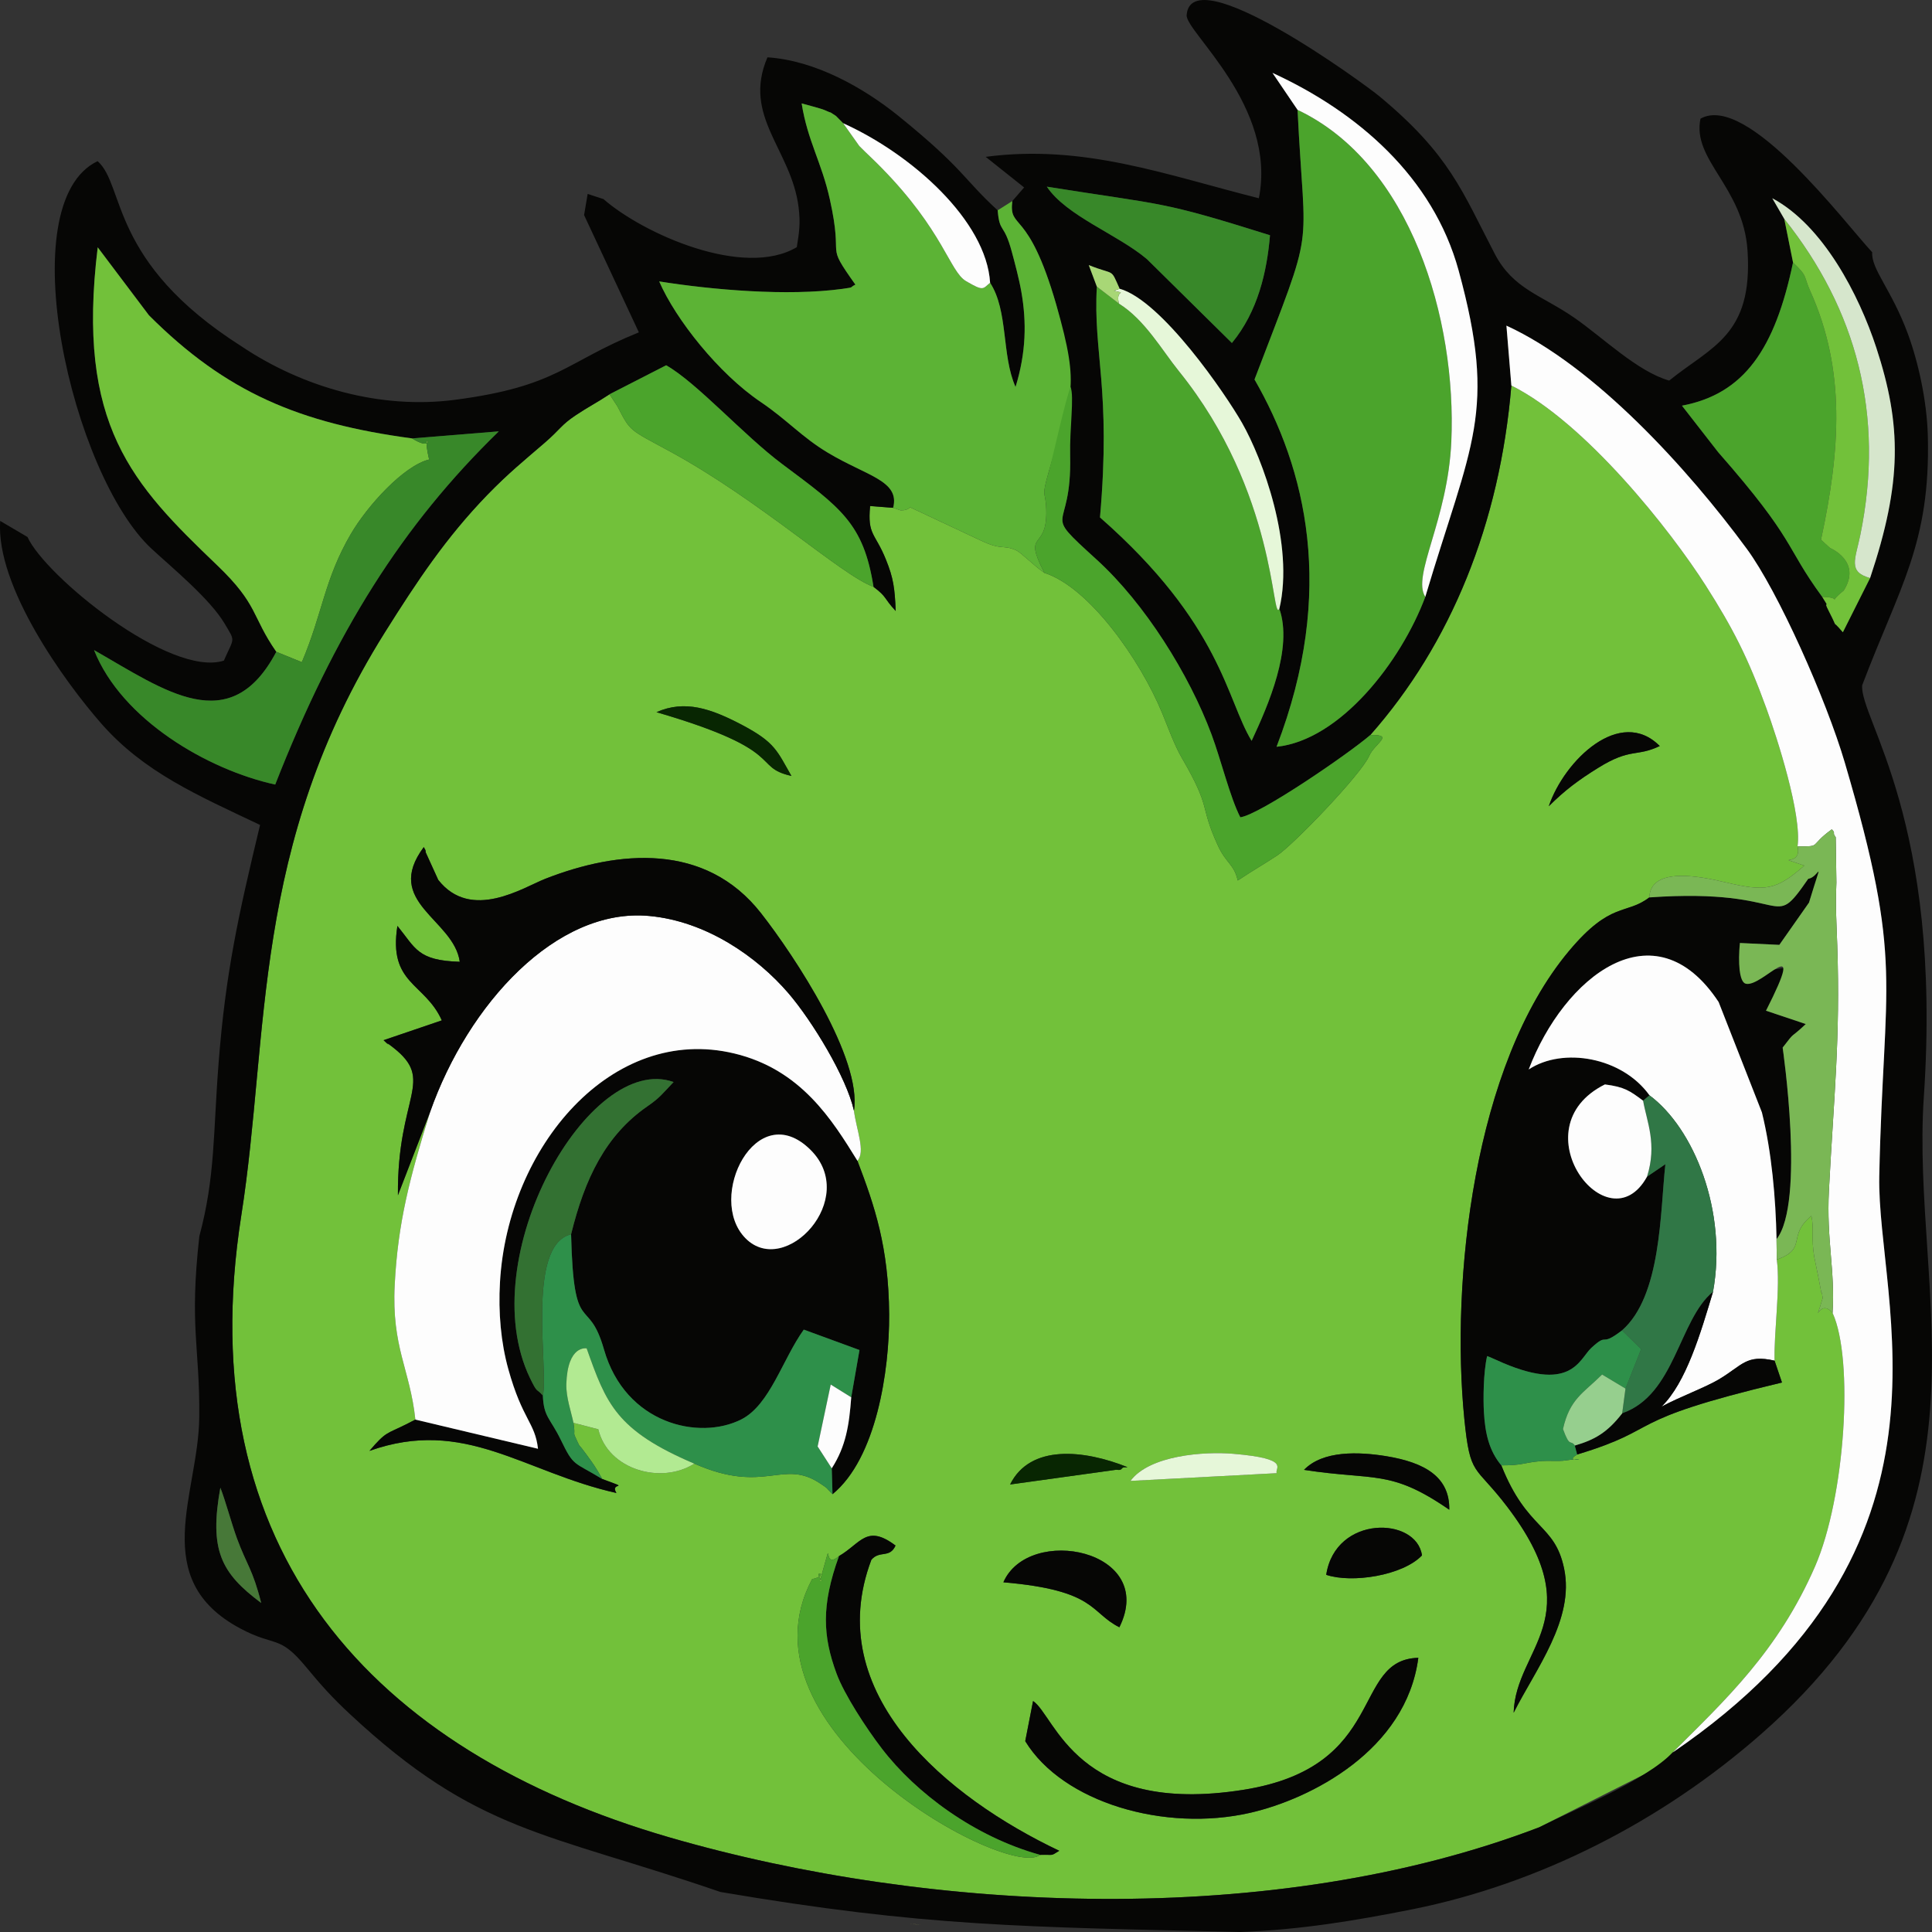
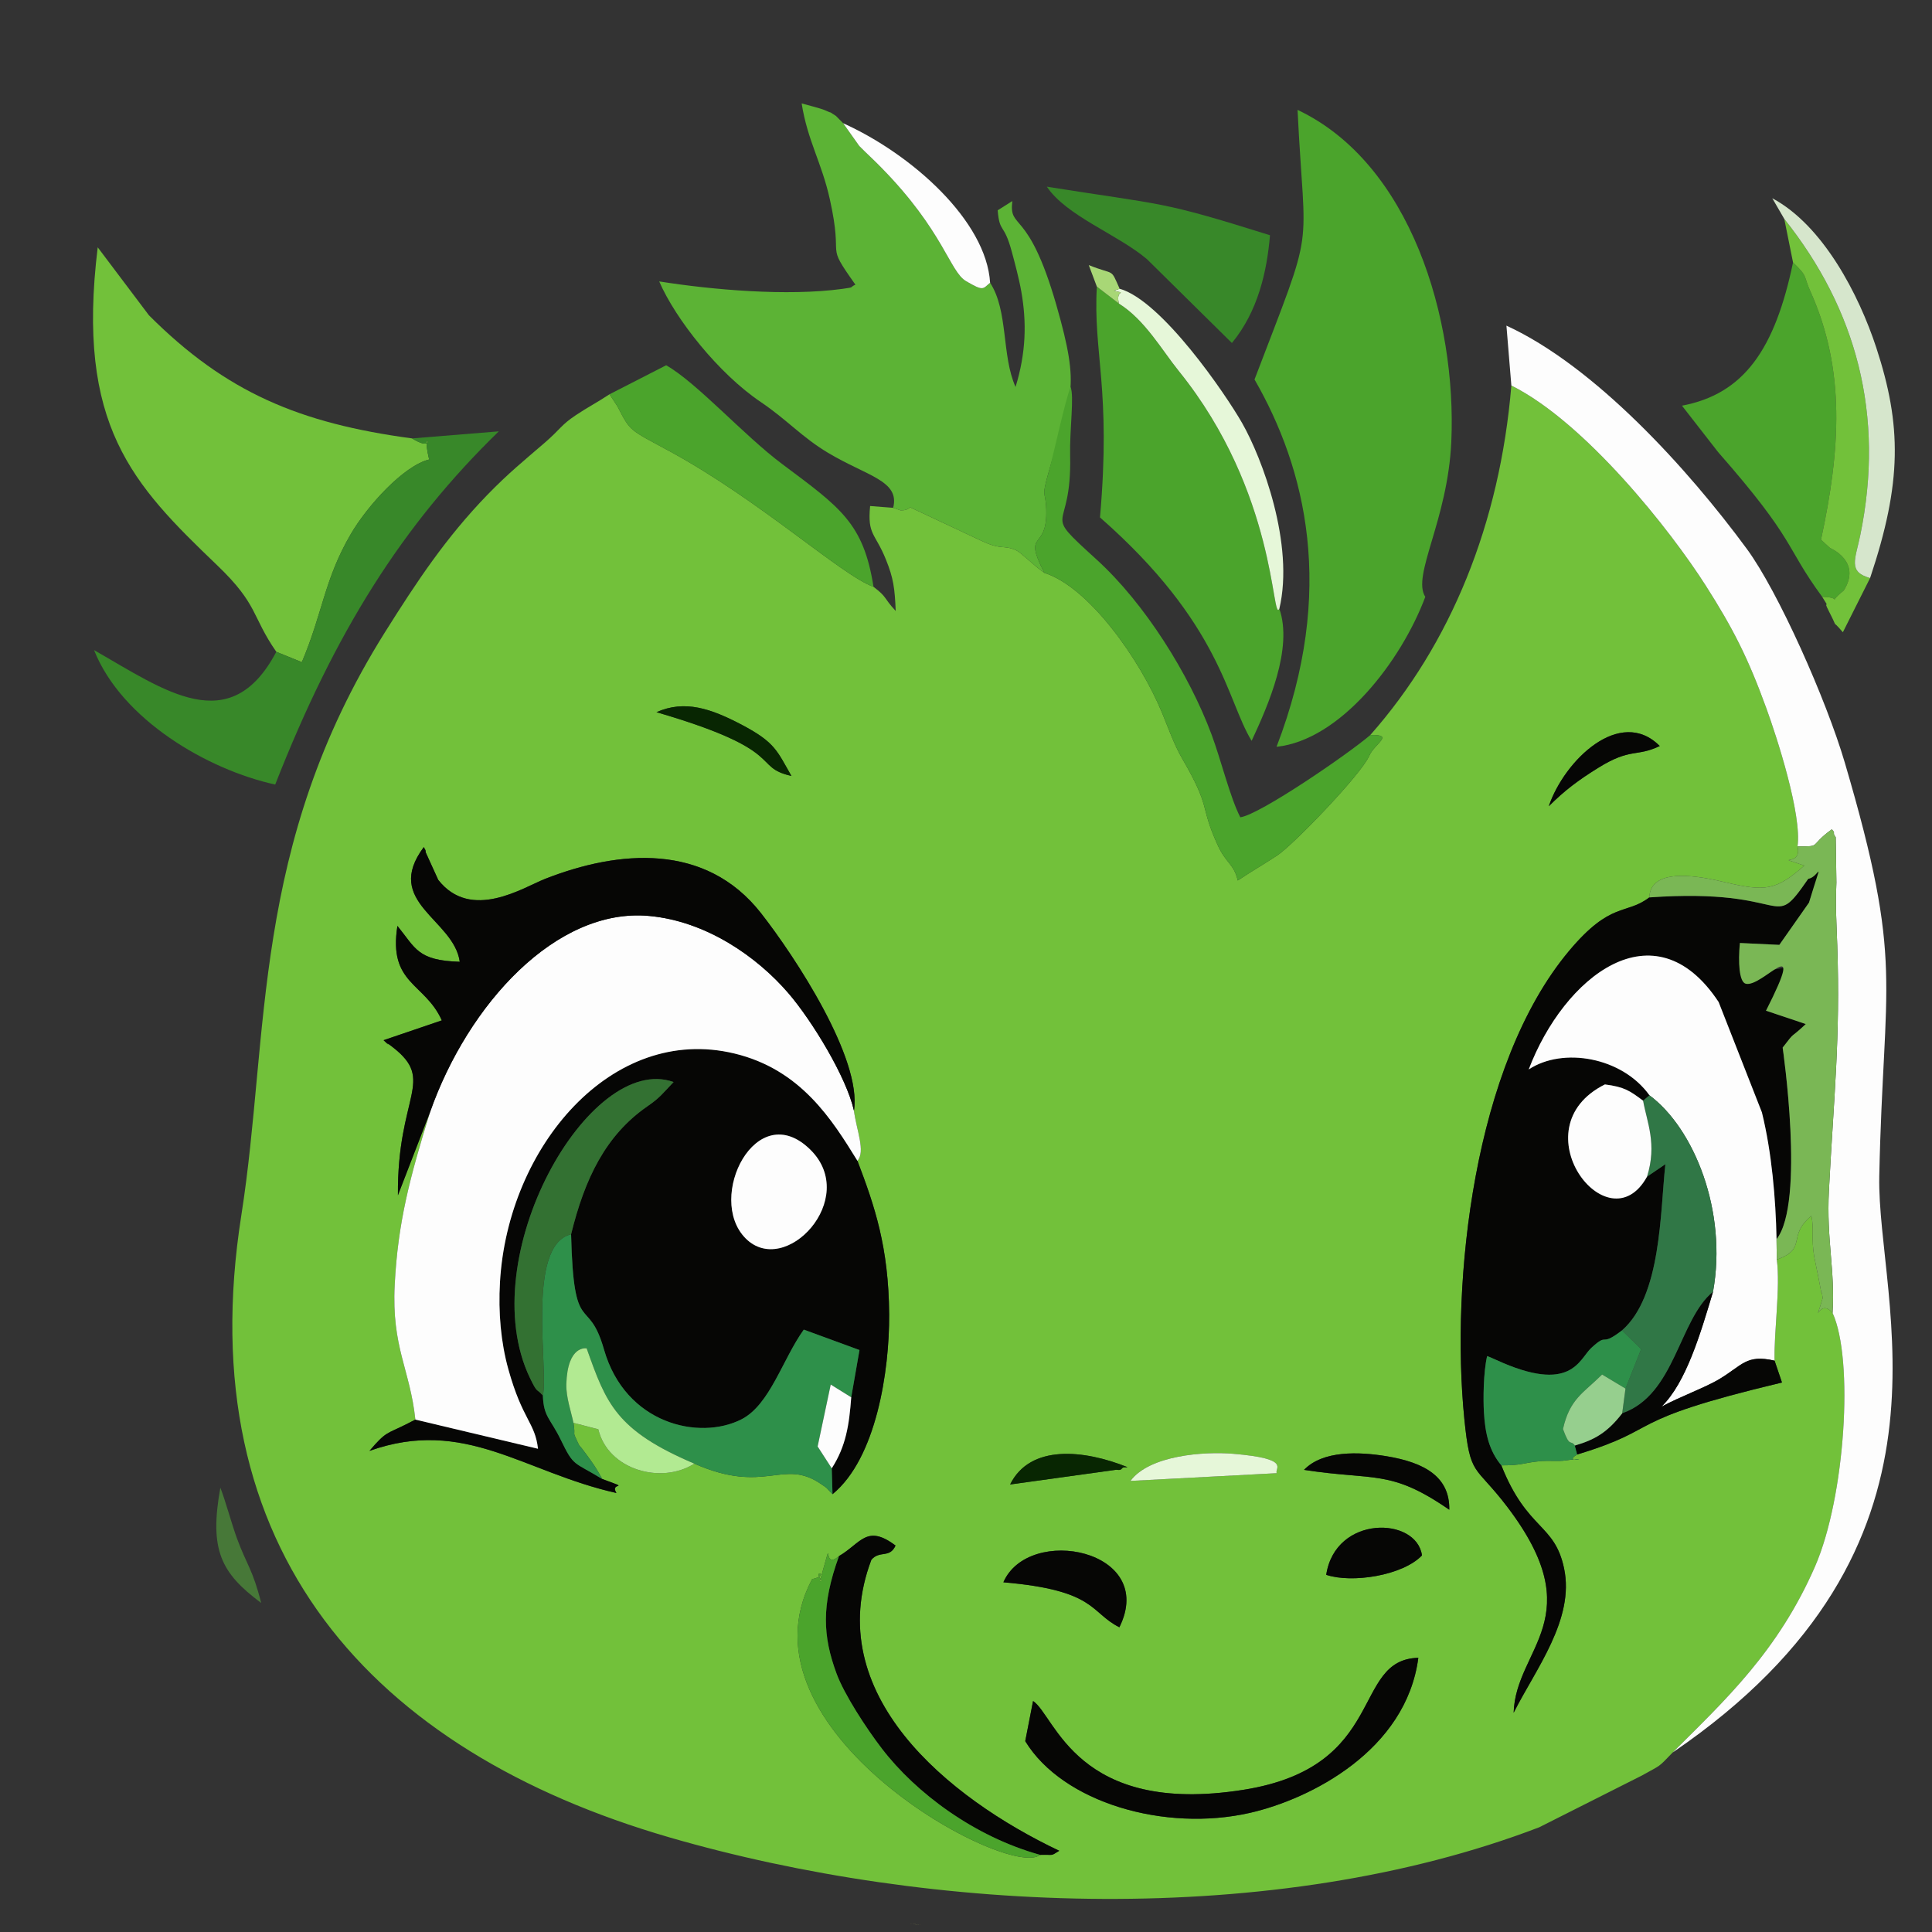
<svg xmlns="http://www.w3.org/2000/svg" xml:space="preserve" width="2362px" height="2362px" version="1.1" style="shape-rendering:geometricPrecision; text-rendering:geometricPrecision; image-rendering:optimizeQuality; fill-rule:evenodd; clip-rule:evenodd" viewBox="0 0 227.17 227.17">
  <rect x="0" y="0" width="227.17" height="227.17" fill="#333333" stroke="none" />
  <defs>
    <style type="text/css">
   
    .fil1 {fill:#060605}
    .fil15 {fill:#082602}
    .fil8 {fill:#2E904A}
    .fil9 {fill:#307746}
    .fil10 {fill:#337132}
    .fil6 {fill:#388829}
    .fil16 {fill:#477838}
    .fil4 {fill:#4BA42C}
    .fil3 {fill:#5CB335}
    .fil0 {fill:#72C13A}
    .fil7 {fill:#7AB755}
    .fil14 {fill:#96CF8E}
    .fil17 {fill:#A8D776}
    .fil13 {fill:#B2EA92}
    .fil11 {fill:#D6E6CC}
    .fil5 {fill:#DEE962}
    .fil12 {fill:#E6F7D9}
    .fil2 {fill:#FDFDFD}
   
  </style>
  </defs>
  <g id="Layer_x0020_1">
    <g id="_3028019825712">
      <path class="fil0" d="M166.77 194.93c-7.93,0.2 -3.52,12.81 -20.55,15.52 -19.66,3.12 -22.12,-8.7 -24.75,-10.44l-0.92 4.72c4.42,7.24 16.43,10.71 26.43,8.43 7.1,-1.62 18.37,-7.33 19.79,-18.23zm-68.12 -11.96c-2.21,1.89 -0.4,-3.49 -2.25,2.95 0.04,0.03 0.16,-0.01 0.16,-0.01 0,0 0.08,-0.05 0.08,-0.06 -1.25,-1.46 1.12,-0.67 -1.15,-0.17 -9.46,17.75 23.17,35.41 26.81,32.42 1.75,-0.05 1.14,0.19 2.25,-0.48 -13.07,-6.2 -28.07,-18.42 -22.09,-34.22 0.98,-1.14 2.15,-0.13 2.84,-1.67 -3.4,-2.56 -4.07,-0.27 -6.65,1.24zm32.97 8.37c4.51,-9.12 -10.67,-12.11 -13.64,-5.29 10.97,0.94 10.14,3.53 13.64,5.29zm35.58 -8.45c-0.63,-4.57 -10.18,-4.79 -11.26,2.28 2.99,1.02 8.99,0.1 11.26,-2.28zm-35.97 -10.07c0.16,-0.01 0.49,0.11 0.67,-0.13 0.19,-0.25 0.45,-0.12 0.67,-0.18 -5.11,-2.05 -11.44,-2.72 -13.8,2.04l12.46 -1.73zm18.9 0.4c-0.33,-0.53 1.84,-1.7 -5.12,-2.28 -3.41,-0.29 -9.84,0.16 -12.09,3.19l17.21 -0.91zm20.28 4.3c0.07,-3.88 -2.91,-5.56 -7.42,-6.3 -3.22,-0.52 -7.44,-0.69 -9.66,1.61 8.31,1.29 10.14,-0.11 17.08,4.69zm-119.83 -46.79c-2.37,7.65 -3.8,12.98 -4.17,20.37 -0.37,7.35 1.8,9.89 2.43,15.82l-1.07 0.55c-2.34,1.17 -2.36,0.82 -4.33,3.13 11.23,-3.99 18.09,2.5 29.04,4.95 -0.87,-1.4 1.98,-0.3 -1.66,-1.64 -0.81,-1.47 -1.08,-1.8 -1.9,-2.93 -0.99,-1.37 -0.65,-0.67 -1.06,-1.54 -0.61,-1.3 -0.15,-0.37 -0.43,-2.14l2.92 0.76c1.14,4.77 7.4,6.52 11.29,4.04 8.44,3.72 10.39,-0.73 14.95,2.43 0.85,0.58 0.38,0.23 1.3,1.16 5.15,-4.21 6.7,-14.52 6.66,-21.15 -0.06,-7.93 -1.7,-12.71 -3.73,-18.05 0.98,-1.08 -0.12,-3.64 -0.41,-5.89 0.96,-6.11 -6.92,-18.11 -10.93,-23.23 -6.52,-8.32 -16.72,-7.42 -25.36,-4.04 -2.58,1.01 -8.73,5.05 -12.59,0.13l-1.48 -3.25c0.03,-0.31 -0.15,-0.41 -0.22,-0.61 -4.84,6.51 3.54,8.46 4.23,13.49 -4.97,-0.15 -5.18,-1.58 -7.33,-4.22 -1.09,6.88 3.22,6.65 5.22,11.11l-6.85 2.33c1.55,1.44 -0.49,-0.41 1.09,0.83 5.08,3.95 0.5,5.61 0.6,17.4l3.79 -9.81zm42.48 -39.49c-1.7,-2.97 -1.93,-3.94 -5.75,-5.97 -3.75,-1.98 -6.79,-3 -10.12,-1.53 15.63,4.56 11.11,6.41 15.87,7.5zm102.1 -3.52c-4.65,-4.68 -11.22,1.68 -13.05,7.08 1.87,-1.86 3.45,-3.05 5.82,-4.52 3.83,-2.38 4.46,-1.24 7.23,-2.56zm16.2 11.8c0.6,2.6 -3.18,0.85 0.8,2.26 -3.3,2.9 -4.57,3.08 -9.26,1.97 -3.06,-0.73 -8.8,-1.86 -8.97,1.77 -2.74,2.1 -4.49,0.4 -9.41,6.26 -11.29,13.45 -13.95,38.92 -12.34,55.05 0.69,6.91 1.21,5.31 5.02,10.31 10,13.12 1,16.6 0.78,24.25 2.6,-5.15 7.19,-10.99 5.93,-16.97 -1.12,-5.34 -4.31,-4.41 -7.38,-12.12 2.61,0 2.36,-0.29 4.74,-0.51 0.6,-0.05 2.08,0.02 2.49,-0.03 4.29,-0.6 -0.3,0.43 1.7,-0.74 10.41,-3.15 4.72,-3.85 24.07,-8.46l-0.87 -2.57c-0.09,-3.35 0.7,-8.63 0.26,-11.88 3.68,-1.32 1.13,-2.73 4.07,-5.15 0.34,1.64 -0.04,2.56 0.33,4.8 0.03,0.14 0.45,2.19 0.5,2.46l0.34 1.78c0.08,-0.12 0.11,0.41 0.16,0.62 -1.14,3.96 -0.48,-0.21 1.16,1.76 2.51,5.45 1.49,21.62 -2.05,29.78 -4.36,10.01 -10.6,15.76 -16.75,21.9 -1.81,1.88 -1.3,1.4 -3.62,2.71l-12.08 6.09c-31.16,11.92 -71.4,10.14 -102.28,1.18 -34.9,-10.13 -56.54,-33.68 -50.32,-73.17 3.34,-21.25 1.11,-43.37 16.86,-68.49 3.83,-6.1 7.19,-11.15 12.06,-16.19 2.53,-2.6 4.27,-3.99 6.76,-6.14 1.87,-1.62 1.88,-2.05 3.63,-3.22 1.48,-0.99 2.47,-1.47 3.98,-2.47l0.94 1.44c1.55,2.99 1.32,2.65 6.11,5.25 10.63,5.77 20.25,14.62 23.99,15.95 1.66,1.26 1.12,1.24 2.61,2.84 -0.11,-2.67 -0.27,-3.87 -1.14,-6.02 -1.28,-3.19 -2.2,-2.87 -1.87,-6.32l2.71 0.21 0.88 0.3c0.06,0 0.31,-0.01 0.37,-0.02 0.11,-0.01 0.59,-0.11 0.72,-0.35l8.35 3.92c2.49,1.19 2.62,0.45 4.15,1.15 0.59,0.27 2.15,1.87 3.31,2.65 5.23,1.66 11.27,10.19 13.87,16.53 0.63,1.53 1.41,3.72 2.31,5.26 3.52,6.04 2.01,5.41 4.18,10.18 1.01,2.23 1.91,2.21 2.38,4.2 1.93,-1.28 3.03,-1.88 4.65,-2.95 1.85,-1.22 9.87,-9.53 10.81,-11.71 0.64,-1.47 3.04,-2.52 0.12,-2.44 9.45,-10.69 15.24,-24.85 16.59,-41.1 8.7,4.35 18.7,16.99 22.88,23.56 3.17,4.98 4.95,8.45 7.11,14.41 1.27,3.49 4.18,12.5 3.66,16.22z" />
-       <path class="fil1" d="M84.7 222.46c-20.58,-7.07 -28.56,-6.94 -43.52,-20.88 -2.03,-1.88 -3.44,-3.44 -5.16,-5.53 -3.23,-3.91 -3.56,-2.33 -7.75,-4.56 -10.91,-5.81 -4.92,-15.88 -4.84,-24.85 0.08,-8.28 -1.19,-10.56 0.01,-21.28 1.89,-7.04 1.61,-12.08 2.27,-20.45 0.82,-10.5 2.29,-17.18 4.87,-27.91 -7.37,-3.5 -13.63,-6.19 -18.65,-11.9 -4.34,-4.95 -12.43,-16.14 -11.91,-23.85l3.21 1.89c2.08,4.59 16.75,16.55 23.09,14.54 1.24,-2.81 1.38,-2.17 0.1,-4.34 -1.69,-2.88 -6.14,-6.55 -8.57,-8.79 -9.41,-8.68 -16.71,-40.69 -6.37,-45.6 3.26,2.9 1.33,11.85 16.88,21.75 7.24,4.86 16.37,7.46 25.15,6.31 12.12,-1.59 12.9,-4.41 21.61,-7.93l-6.44 -13.79 0.42 -2.49 1.86 0.61c4.68,4.09 16.51,9.36 22.73,5.65 0.28,-1.75 0.45,-2.79 0.21,-4.7 -0.85,-6.79 -6.65,-10.66 -3.66,-17.62 5.67,0.37 11.36,3.62 15.44,6.92 7.72,6.26 7.53,7.32 11.63,11.07 0.23,2.76 0.73,1.4 1.66,4.87 0.35,1.3 0.85,3.15 1.12,4.69 0.63,3.59 0.57,7.15 -0.68,11.21 -1.66,-3.73 -0.83,-8.93 -2.99,-12.25 -0.44,-7.29 -9.22,-15.13 -17.28,-18.76l-0.85 -0.86c-1.33,-0.83 0.1,-0.04 -1.32,-0.68 -0.41,-0.19 -2.28,-0.66 -2.71,-0.79 0.7,4.42 2.36,6.94 3.32,11.3 1.68,7.57 -0.7,4.8 3,10.01 -0.79,0.37 0.02,0.28 -1.55,0.5 -6.46,0.88 -15.3,0.11 -21.52,-0.88 1.93,4.46 7,10.85 11.94,14.18 3.12,2.11 4.82,4.12 7.89,5.96 4.58,2.75 8.5,3.28 7.68,6.48l-2.71 -0.21c-0.33,3.45 0.59,3.13 1.87,6.32 0.87,2.15 1.03,3.35 1.14,6.02 -1.49,-1.6 -0.95,-1.58 -2.61,-2.84 -1.18,-7.49 -3.87,-9.3 -10.73,-14.43 -4.53,-3.38 -10,-9.54 -13.65,-11.62l-6.66 3.41c-1.51,1 -2.5,1.48 -3.98,2.47 -1.75,1.17 -1.76,1.6 -3.63,3.22 -2.49,2.15 -4.23,3.54 -6.76,6.14 -4.87,5.04 -8.23,10.09 -12.06,16.19 -15.75,25.12 -13.52,47.24 -16.86,68.49 -6.22,39.49 15.42,63.04 50.32,73.17 30.88,8.96 71.12,10.74 102.28,-1.18 4.3,-2.17 12.49,-5.48 15.7,-8.8 35.56,-24.23 23.99,-52.95 24.29,-67.76 0.49,-23.39 2.98,-24.72 -4.05,-48.62 -2.19,-7.44 -7.85,-20.15 -11.53,-25.15 -6.92,-9.41 -17.87,-21.47 -28.26,-26.24l0.58 7.04c-1.35,16.25 -7.14,30.41 -16.59,41.1 -2.53,2.18 -12.98,9.36 -15.28,9.67 -1.19,-2.29 -2.27,-6.75 -3.38,-9.73 -2.63,-7.07 -7.84,-15.4 -13.48,-20.54 -6.83,-6.22 -2.93,-2.73 -3.15,-12.25 -0.13,-5.8 0.04,-11.92 -1.64,-17.78 -3.32,-11.51 -5.57,-8.64 -5.16,-12.16l1.39 -1.6 -4.52 -3.6c11.54,-1.52 21.14,2.11 32.12,4.87 2.16,-10.84 -8.63,-19.57 -8.49,-21.53 0.51,-6.8 20.79,7.98 22.7,9.57 8.26,6.87 9.69,11.14 13.53,18.5 2.17,4.17 5.49,4.83 9.38,7.53 3.36,2.33 7.4,6.31 11.13,7.37 4.92,-4 9.87,-5.27 9.21,-15.28 -0.49,-7.51 -6.56,-10.65 -5.53,-15.52 5.5,-3.08 16.96,12.25 20.19,15.71 -0.14,1.98 2.27,4.38 4.19,9.58 1.21,3.28 2.24,7.85 2.35,12 0.33,12.7 -3.34,17.76 -7.72,29.34 -0.3,3.93 9.46,15.79 7.25,48.39 -1.6,23.6 9.93,49.38 -19.09,74.89 -11.78,10.36 -26.22,17.66 -41,20.63 -6.87,1.37 -13.22,2.41 -20.23,2.68 -25.56,-0.6 -37.1,-0.61 -61.19,-4.71zm-53.99 -33.98c-0.98,-3.92 -1.7,-4.48 -2.84,-7.57 -0.67,-1.84 -1.37,-4.49 -1.96,-5.98 -1.32,7.32 0.06,10.02 4.8,13.55zm1.78 -111.84c-5.43,10.29 -13.12,4.55 -21.43,-0.2 3.25,8.19 13.38,14.08 21.3,15.81 7.04,-17.96 14.95,-30.5 26.29,-41.53l-10.2 0.83c-13.23,-1.78 -21.87,-5.4 -30.94,-14.48l-6.02 -7.99c-2.57,20.97 4.1,27.86 14.06,37.4 4.87,4.67 4,5.93 6.94,10.16zm117.94 -5.06c1.79,-7.57 -2.02,-17.71 -4.38,-21.84 -1.9,-3.34 -9.44,-14.4 -14.4,-15.79 -1.13,-2.53 -0.49,-1.51 -3.63,-2.78l0.95 2.53c-0.45,7.87 1.7,11.97 0.37,27.14 14.31,12.56 14.87,21.45 17.83,26.27 1.97,-4.22 4.88,-10.88 3.26,-15.53zm-5.58 -31.25c3.07,-3.72 4.12,-8.41 4.48,-12.67 -13.11,-4.12 -12.26,-3.48 -26.24,-5.71 2.32,3.46 8.3,5.59 11.77,8.52l9.99 9.86zm7.72 -27.41c0.87,17.84 2.23,12.59 -5.06,31.7 6,10.42 9.65,24.84 2.59,43.19 7.5,-0.79 14.64,-10.02 17.49,-17.63 5.41,-18.13 8.49,-21.64 3.92,-38.37 -3.01,-10.98 -11.88,-18.65 -21.89,-23.24l2.95 4.35zm57.23 12.82l1.03 5.12c-2.12,10.15 -5.73,15.46 -13.06,16.84l4.25 5.46c9.25,10.54 7.79,10.96 12.24,17.02 1.14,1.78 -0.05,0.07 0.79,1.7 1.31,2.54 0.03,0.57 1.64,2.46l3.2 -6.37c3.78,-11.27 3.71,-17.99 0.73,-27.09 -2.03,-6.19 -6.24,-14.37 -12.23,-17.57l1.41 2.43z" />
      <path class="fil1" d="M95.29 135.19c-6.37,-6.29 -12.31,5.67 -7.63,10.41 4.66,4.72 13.44,-4.67 7.63,-10.41zm5.53 1.3c2.03,5.34 3.67,10.12 3.73,18.05 0.04,6.63 -1.51,16.94 -6.66,21.15l-0.09 -3.04c1.68,-2.61 2.05,-5.13 2.29,-8.35l0.97 -5.56 -6.55 -2.4c-2.51,3.5 -3.97,8.83 -7.33,10.55 -4.96,2.52 -13.65,0.56 -16.16,-8.21 -1.87,-6.55 -3.57,-1.12 -3.87,-13.55 1.61,-6.55 4.06,-11.64 8.95,-15.03 1.51,-1.04 1.79,-1.5 3.1,-2.87 -9.88,-3.57 -23.71,20.63 -16.88,34.81 0.91,1.88 0.69,1.12 1.51,2.05 0.1,2.55 0.86,2.64 2.1,5.19 1.57,3.24 1.47,2.54 4.89,4.63 3.64,1.34 0.79,0.24 1.66,1.64 -10.95,-2.45 -17.81,-8.94 -29.04,-4.95 1.97,-2.31 1.99,-1.96 4.33,-3.13l1.07 -0.55 14.42 3.43c-0.35,-3.11 -1.83,-3.38 -3.49,-9.36 -0.87,-3.12 -1.19,-6.67 -0.98,-10.23 0.91,-15.9 13.14,-30.35 27.55,-26.89 7.85,1.88 11.51,7.82 14.48,12.62z" />
      <path class="fil2" d="M100.41 130.6c0.29,2.25 1.39,4.81 0.41,5.89 -2.97,-4.8 -6.63,-10.74 -14.48,-12.62 -14.41,-3.46 -26.64,10.99 -27.55,26.89 -0.21,3.56 0.11,7.11 0.98,10.23 1.66,5.98 3.14,6.25 3.49,9.36l-14.42 -3.43c-0.63,-5.93 -2.8,-8.47 -2.43,-15.82 0.37,-7.39 1.8,-12.72 4.17,-20.37 4.46,-12.66 14.84,-24.03 25.74,-23.03 6.72,0.61 12.69,4.79 16.38,9.08 2.8,3.26 6.84,9.9 7.71,13.82z" />
      <path class="fil3" d="M116.42 33.25c2.16,3.32 1.33,8.52 2.99,12.25 1.25,-4.06 1.31,-7.62 0.68,-11.21 -0.27,-1.54 -0.77,-3.39 -1.12,-4.69 -0.93,-3.47 -1.43,-2.11 -1.66,-4.87l1.72 -1.09c-0.41,3.52 1.84,0.65 5.16,12.16 2.96,10.28 1.69,10.59 -0.83,19.51 -0.98,3.46 -0.42,2.16 -0.34,4.57 0.18,5.07 -2.87,2.32 -0.22,7.48 -1.16,-0.78 -2.72,-2.38 -3.31,-2.65 -1.53,-0.7 -1.66,0.04 -4.15,-1.15l-8.35 -3.92c-0.13,0.24 -0.61,0.34 -0.72,0.35 -0.06,0.01 -0.31,0.02 -0.37,0.02l-0.88 -0.3c0.82,-3.2 -3.1,-3.73 -7.68,-6.48 -3.07,-1.84 -4.77,-3.85 -7.89,-5.96 -4.94,-3.33 -10.01,-9.72 -11.94,-14.18 6.22,0.99 15.06,1.76 21.52,0.88 1.57,-0.22 0.76,-0.13 1.55,-0.5 -3.7,-5.21 -1.32,-2.44 -3,-10.01 -0.96,-4.36 -2.62,-6.88 -3.32,-11.3 0.43,0.13 2.3,0.6 2.71,0.79 1.42,0.64 -0.01,-0.15 1.32,0.68l0.85 0.86 1.9 2.68c0.96,0.97 1.61,1.54 2.55,2.5 7.34,7.46 8.07,12.24 9.99,13.38 2.14,1.26 1.96,0.9 2.84,0.2z" />
      <path class="fil1" d="M208.89 145.71c-0.09,-4.77 -0.57,-10.24 -1.72,-14.91l-5.09 -12.98c-7.57,-11.47 -18.2,-2.94 -22.33,7.93 4.02,-2.66 10.98,-1.46 14.2,3.04l-0.75 0.63c-1.56,-1.16 -2.17,-1.61 -4.49,-1.91 -10.27,5.12 0.38,19.14 4.95,10.85l2.16 -1.47c-0.62,5.67 -0.47,15.49 -5.1,19.54 -2.71,2.08 -1.5,0.12 -3.6,2.05 -1.45,1.33 -2.32,5.5 -11.22,1.41 -0.14,-0.06 -0.41,-0.18 -0.52,-0.23 -0.11,-0.05 -0.34,-0.15 -0.52,-0.21 -0.45,1.96 -0.46,5.06 -0.38,6.53 0.14,2.63 0.65,4.65 2.05,6.32 3.07,7.71 6.26,6.78 7.38,12.12 1.26,5.98 -3.33,11.82 -5.93,16.97 0.22,-7.65 9.22,-11.13 -0.78,-24.25 -3.81,-5 -4.33,-3.4 -5.02,-10.31 -1.61,-16.13 1.05,-41.6 12.34,-55.05 4.92,-5.86 6.67,-4.16 9.41,-6.26 17.05,-1.2 14.18,4.33 18.69,-2.19 2.56,-2.18 2.1,-3.41 0.09,2.8l-3.49 4.97 -4.64 -0.22c2.91,8.1 11.74,-3.55 3.07,7.96l4.68 1.57c-1.97,1.86 -1.13,0.69 -2.72,2.77 0,0.01 2.67,18.22 -0.72,22.53z" />
      <path class="fil4" d="M167.59 70.18c-2.85,7.61 -9.99,16.84 -17.49,17.63 7.06,-18.35 3.41,-32.77 -2.59,-43.19 7.29,-19.11 5.93,-13.86 5.06,-31.7 13.33,6.3 18.72,24.63 18.08,39 -0.41,9.27 -4.68,15.76 -3.06,18.26z" />
      <path class="fil2" d="M196.68 206.06c6.15,-6.14 12.39,-11.89 16.75,-21.9 3.54,-8.16 4.56,-24.33 2.05,-29.78 0.31,-5.04 -0.73,-8.59 -0.43,-14.38 0.58,-11.14 1.35,-17.81 0.98,-28.85 -0.1,-2.99 -0.22,-4.42 -0.1,-7.39l-0.08 -5.31c-0.02,-0.11 -0.24,-0.24 -0.21,-0.48 0.03,-0.25 -0.17,-0.3 -0.24,-0.46 -2.82,2.03 -1.1,2.01 -4.04,2.01 0.52,-3.72 -2.39,-12.73 -3.66,-16.22 -2.16,-5.96 -3.94,-9.43 -7.11,-14.41 -4.18,-6.57 -14.18,-19.21 -22.88,-23.56l-0.58 -7.04c10.39,4.77 21.34,16.83 28.26,26.24 3.68,5 9.34,17.71 11.53,25.15 7.03,23.9 4.54,25.23 4.05,48.62 -0.3,14.81 11.27,43.53 -24.29,67.76z" />
      <path class="fil0" d="M48.45 51.55c3.31,2.03 0.95,-2.02 2.01,2.48 -2.98,0.72 -7.25,5.41 -9.22,8.78 -3.11,5.33 -3.29,9.25 -5.75,15.05l-3 -1.22c-2.94,-4.23 -2.07,-5.49 -6.94,-10.16 -9.96,-9.54 -16.63,-16.43 -14.06,-37.4l6.02 7.99c9.07,9.08 17.71,12.7 30.94,14.48z" />
      <path class="fil2" d="M208.89 145.71l0.03 2.4c0.44,3.25 -0.35,8.53 -0.26,11.88 -3.37,-0.77 -3.76,0.55 -6.58,2.22 -1.65,0.97 -4.47,1.99 -6.72,3.19 2.9,-2.81 4.6,-8.64 6.06,-13.5 1.72,-9.49 -2.24,-19.23 -7.47,-23.11 -3.22,-4.5 -10.18,-5.7 -14.2,-3.04 4.13,-10.87 14.76,-19.4 22.33,-7.93l5.09 12.98c1.15,4.67 1.63,10.14 1.72,14.91z" />
      <path class="fil4" d="M150.43 71.58c1.62,4.65 -1.29,11.31 -3.26,15.53 -2.96,-4.82 -3.52,-13.71 -17.83,-26.27 1.33,-15.17 -0.82,-19.27 -0.37,-27.14l2.6 2c3.05,1.9 5.07,5.49 7.04,7.93 11.57,14.32 10.9,29.71 11.82,27.95z" />
      <path class="fil1" d="M100.41 130.6c-0.87,-3.92 -4.91,-10.56 -7.71,-13.82 -3.69,-4.29 -9.66,-8.47 -16.38,-9.08 -10.9,-1 -21.28,10.37 -25.74,23.03l-3.79 9.81c-0.1,-11.79 4.48,-13.45 -0.6,-17.4 -1.58,-1.24 0.46,0.61 -1.09,-0.83l6.85 -2.33c-2,-4.46 -6.31,-4.23 -5.22,-11.11 2.15,2.64 2.36,4.07 7.33,4.22 -0.69,-5.03 -9.07,-6.98 -4.23,-13.49 0.07,0.2 0.25,0.3 0.22,0.61l1.48 3.25c3.86,4.92 10.01,0.88 12.59,-0.13 8.64,-3.38 18.84,-4.28 25.36,4.04 4.01,5.12 11.89,17.12 10.93,23.23z" />
      <path class="fil5" d="M106.97 226.25c0.45,0 0.91,0.01 1.37,0.03l-1.37 -0.03 0 0z" />
      <path class="fil6" d="M32.49 76.64l3 1.22c2.46,-5.8 2.64,-9.72 5.75,-15.05 1.97,-3.37 6.24,-8.06 9.22,-8.78 -1.06,-4.5 1.3,-0.45 -2.01,-2.48l10.2 -0.83c-11.34,11.03 -19.25,23.57 -26.29,41.53 -7.92,-1.73 -18.05,-7.62 -21.3,-15.81 8.31,4.75 16,10.49 21.43,0.2z" />
      <path class="fil4" d="M214.26 70.18c-4.45,-6.06 -2.99,-6.48 -12.24,-17.02l-4.25 -5.46c7.33,-1.38 10.94,-6.69 13.06,-16.84 1.8,1.71 1.2,1.54 2.04,3.4 4.15,9.24 3.54,18.56 1.25,29.2l1.07 0.98c0.01,0 3.77,1.57 1.6,5 -2.26,1.81 0.24,0.79 -2.53,0.74z" />
      <path class="fil7" d="M215.48 154.38c-1.64,-1.97 -2.3,2.2 -1.16,-1.76 -0.05,-0.21 -0.08,-0.74 -0.16,-0.62l-0.34 -1.78c-0.05,-0.27 -0.47,-2.32 -0.5,-2.46 -0.37,-2.24 0.01,-3.16 -0.33,-4.8 -2.94,2.42 -0.39,3.83 -4.07,5.15l-0.03 -2.4c3.39,-4.31 0.72,-22.52 0.72,-22.53 1.59,-2.08 0.75,-0.91 2.72,-2.77l-4.68 -1.57c4.99,-9.85 -0.5,-2.58 -2.41,-3.18 -0.73,-0.23 -0.89,-2.48 -0.66,-4.78l4.64 0.22 3.49 -4.97c1.75,-5.83 1.22,-2.96 -0.09,-2.8 -4.51,6.52 -1.64,0.99 -18.69,2.19 0.17,-3.63 5.91,-2.5 8.97,-1.77 4.69,1.11 5.96,0.93 9.26,-1.97 -3.98,-1.41 -0.2,0.34 -0.8,-2.26 2.94,0 1.22,0.02 4.04,-2.01 0.07,0.16 0.27,0.21 0.24,0.46 -0.03,0.24 0.19,0.37 0.21,0.48l0.08 5.31c-0.12,2.97 0,4.4 0.1,7.39 0.37,11.04 -0.4,17.71 -0.98,28.85 -0.3,5.79 0.74,9.34 0.43,14.38z" />
      <path class="fil8" d="M100.09 164.3l-2.41 -1.5 -1.54 7.28 1.66 2.57 0.09 3.04c-0.92,-0.93 -0.45,-0.58 -1.3,-1.16 -4.56,-3.16 -6.51,1.29 -14.95,-2.43 -9.22,-3.92 -10.36,-7.07 -12.66,-13.56 -0.02,0.01 -2.25,-0.44 -2.39,4.21 -0.04,1.57 0.58,3.28 0.84,4.55 0.28,1.77 -0.18,0.84 0.43,2.14 0.41,0.87 0.07,0.17 1.06,1.54 0.82,1.13 1.09,1.46 1.9,2.93 -3.42,-2.09 -3.32,-1.39 -4.89,-4.63 -1.24,-2.55 -2,-2.64 -2.1,-5.19 0.7,-3.03 -2.02,-17.68 3.32,-18.96 0.3,12.43 2,7 3.87,13.55 2.51,8.77 11.2,10.73 16.16,8.21 3.36,-1.72 4.82,-7.05 7.33,-10.55l6.55 2.4 -0.97 5.56z" />
      <path class="fil4" d="M161.12 86.43c2.92,-0.08 0.52,0.97 -0.12,2.44 -0.94,2.18 -8.96,10.49 -10.81,11.71 -1.62,1.07 -2.72,1.67 -4.65,2.95 -0.47,-1.99 -1.37,-1.97 -2.38,-4.2 -2.17,-4.77 -0.66,-4.14 -4.18,-10.18 -0.9,-1.54 -1.68,-3.73 -2.31,-5.26 -2.6,-6.34 -8.64,-14.87 -13.87,-16.53 -2.65,-5.16 0.4,-2.41 0.22,-7.48 -0.08,-2.41 -0.64,-1.11 0.34,-4.57 0.44,-1.57 1.93,-8.4 2.52,-9.81 0.45,1.12 -0.12,4.91 -0.05,8.08 0.22,9.52 -3.68,6.03 3.15,12.25 5.64,5.14 10.85,13.47 13.48,20.54 1.11,2.98 2.19,7.44 3.38,9.73 2.3,-0.31 12.75,-7.49 15.28,-9.67z" />
      <path class="fil4" d="M102.71 69c-3.74,-1.33 -13.36,-10.18 -23.99,-15.95 -4.79,-2.6 -4.56,-2.26 -6.11,-5.25l-0.94 -1.44 6.66 -3.41c3.65,2.08 9.12,8.24 13.65,11.62 6.86,5.13 9.55,6.94 10.73,14.43z" />
      <path class="fil9" d="M201.42 151.9c-4.03,3.33 -4.43,12.13 -10.68,14.29l0.39 -2.92 1.84 -4.64 -2.25 -2.2c4.63,-4.05 4.48,-13.87 5.1,-19.54l-2.16 1.47c1.21,-3.86 -0.02,-6.43 -0.46,-8.94l0.75 -0.63c5.23,3.88 9.19,13.62 7.47,23.11z" />
      <path class="fil6" d="M144.85 40.33l-9.99 -9.86c-3.47,-2.93 -9.45,-5.06 -11.77,-8.52 13.98,2.23 13.13,1.59 26.24,5.71 -0.36,4.26 -1.41,8.95 -4.48,12.67z" />
-       <path class="fil2" d="M167.59 70.18c-1.62,-2.5 2.65,-8.99 3.06,-18.26 0.64,-14.37 -4.75,-32.7 -18.08,-39l-2.95 -4.35c10.01,4.59 18.88,12.26 21.89,23.24 4.57,16.73 1.49,20.24 -3.92,38.37z" />
      <path class="fil1" d="M120.55 204.73l0.92 -4.72c2.63,1.74 5.09,13.56 24.75,10.44 17.03,-2.71 12.62,-15.32 20.55,-15.52 -1.42,10.9 -12.69,16.61 -19.79,18.23 -10,2.28 -22.01,-1.19 -26.43,-8.43z" />
      <path class="fil1" d="M122.3 218.1c-7.7,-2.13 -14.59,-7.25 -18.61,-12.5 -1.87,-2.44 -4.42,-6.37 -5.32,-8.8 -1.62,-4.39 -1.83,-8 0.28,-13.83 2.58,-1.51 3.25,-3.8 6.65,-1.24 -0.69,1.54 -1.86,0.53 -2.84,1.67 -5.98,15.8 9.02,28.02 22.09,34.22 -1.11,0.67 -0.5,0.43 -2.25,0.48z" />
      <path class="fil10" d="M67.15 145.13c-5.34,1.28 -2.62,15.93 -3.32,18.96 -0.82,-0.93 -0.6,-0.17 -1.51,-2.05 -6.83,-14.18 7,-38.38 16.88,-34.81 -1.31,1.37 -1.59,1.83 -3.1,2.87 -4.89,3.39 -7.34,8.48 -8.95,15.03z" />
      <path class="fil8" d="M191.13 163.27l-2.75 -1.65c-2.18,2.17 -3.8,2.84 -4.6,6.41 0.82,2.28 0.87,1.19 1.4,1.94l0.28 1.05c-2,1.17 2.59,0.14 -1.7,0.74 -0.41,0.05 -1.89,-0.02 -2.49,0.03 -2.38,0.22 -2.13,0.51 -4.74,0.51 -1.4,-1.67 -1.91,-3.69 -2.05,-6.32 -0.08,-1.47 -0.07,-4.57 0.38,-6.53 0.18,0.06 0.41,0.16 0.52,0.21 0.11,0.05 0.38,0.17 0.52,0.23 8.9,4.09 9.77,-0.08 11.22,-1.41 2.1,-1.93 0.89,0.03 3.6,-2.05l2.25 2.2 -1.84 4.64z" />
      <path class="fil0" d="M219.89 67.97l-3.2 6.37c-1.61,-1.89 -0.33,0.08 -1.64,-2.46 -0.84,-1.63 0.35,0.08 -0.79,-1.7 2.77,0.05 0.27,1.07 2.53,-0.74 2.17,-3.43 -1.59,-5 -1.6,-5l-1.07 -0.98c2.29,-10.64 2.9,-19.96 -1.25,-29.2 -0.84,-1.86 -0.24,-1.69 -2.04,-3.4l-1.03 -5.12c8.47,10.63 11.84,23.02 8.94,37.17 -0.59,2.88 -1.49,4.32 1.15,5.06z" />
      <path class="fil4" d="M122.3 218.1c-3.64,2.99 -36.27,-14.67 -26.81,-32.42 2.27,-0.5 -0.1,-1.29 1.15,0.17 0,0.01 -0.08,0.06 -0.08,0.06 0,0 -0.12,0.04 -0.16,0.01 1.85,-6.44 0.04,-1.06 2.25,-2.95 -2.11,5.83 -1.9,9.44 -0.28,13.83 0.9,2.43 3.45,6.36 5.32,8.8 4.02,5.25 10.91,10.37 18.61,12.5z" />
      <path class="fil2" d="M95.29 135.19c5.81,5.74 -2.97,15.13 -7.63,10.41 -4.68,-4.74 1.26,-16.7 7.63,-10.41z" />
      <path class="fil11" d="M219.89 67.97c-2.64,-0.74 -1.74,-2.18 -1.15,-5.06 2.9,-14.15 -0.47,-26.54 -8.94,-37.17l-1.41 -2.43c5.99,3.2 10.2,11.38 12.23,17.57 2.98,9.1 3.05,15.82 -0.73,27.09z" />
      <path class="fil2" d="M193.2 129.42c0.44,2.51 1.67,5.08 0.46,8.94 -4.57,8.29 -15.22,-5.73 -4.95,-10.85 2.32,0.3 2.93,0.75 4.49,1.91z" />
      <path class="fil12" d="M150.43 71.58c-0.92,1.76 -0.25,-13.63 -11.82,-27.95 -1.97,-2.44 -3.99,-6.03 -7.04,-7.93 -0.47,-1.77 1.11,-1.08 -0.59,-1.51l0.67 -0.24c4.96,1.39 12.5,12.45 14.4,15.79 2.36,4.13 6.17,14.27 4.38,21.84z" />
      <path class="fil1" d="M208.66 159.99l0.87 2.57c-19.35,4.61 -13.66,5.31 -24.07,8.46l-0.28 -1.05c2.3,-0.67 3.79,-1.5 5.56,-3.78 6.25,-2.16 6.65,-10.96 10.68,-14.29 -1.46,4.86 -3.16,10.69 -6.06,13.5 2.25,-1.2 5.07,-2.22 6.72,-3.19 2.82,-1.67 3.21,-2.99 6.58,-2.22z" />
      <path class="fil2" d="M116.42 33.25c-0.88,0.7 -0.7,1.06 -2.84,-0.2 -1.92,-1.14 -2.65,-5.92 -9.99,-13.38 -0.94,-0.96 -1.59,-1.53 -2.55,-2.5l-1.9 -2.68c8.06,3.63 16.84,11.47 17.28,18.76z" />
      <path class="fil13" d="M81.64 172.1c-3.89,2.48 -10.15,0.73 -11.29,-4.04l-2.92 -0.76c-0.26,-1.27 -0.88,-2.98 -0.84,-4.55 0.14,-4.65 2.37,-4.2 2.39,-4.21 2.3,6.49 3.44,9.64 12.66,13.56z" />
      <path class="fil1" d="M131.62 191.34c-3.5,-1.76 -2.67,-4.35 -13.64,-5.29 2.97,-6.82 18.15,-3.83 13.64,5.29z" />
      <path class="fil1" d="M167.2 182.89c-2.27,2.38 -8.27,3.3 -11.26,2.28 1.08,-7.07 10.63,-6.85 11.26,-2.28z" />
      <path class="fil1" d="M170.41 177.52c-6.94,-4.8 -8.77,-3.4 -17.08,-4.69 2.22,-2.3 6.44,-2.13 9.66,-1.61 4.51,0.74 7.49,2.42 7.42,6.3z" />
      <path class="fil12" d="M150.13 173.22l-17.21 0.91c2.25,-3.03 8.68,-3.48 12.09,-3.19 6.96,0.58 4.79,1.75 5.12,2.28z" />
      <path class="fil14" d="M191.13 163.27l-0.39 2.92c-1.77,2.28 -3.26,3.11 -5.56,3.78 -0.53,-0.75 -0.58,0.34 -1.4,-1.94 0.8,-3.57 2.42,-4.24 4.6,-6.41l2.75 1.65z" />
      <path class="fil15" d="M93.06 91.24c-4.76,-1.09 -0.24,-2.94 -15.87,-7.5 3.33,-1.47 6.37,-0.45 10.12,1.53 3.82,2.03 4.05,3 5.75,5.97z" />
      <path class="fil1" d="M195.16 87.72c-2.77,1.32 -3.4,0.18 -7.23,2.56 -2.37,1.47 -3.95,2.66 -5.82,4.52 1.83,-5.4 8.4,-11.76 13.05,-7.08z" />
      <path class="fil15" d="M118.77 174.55c2.36,-4.76 8.69,-4.09 13.8,-2.04 -0.22,0.06 -0.48,-0.07 -0.67,0.18 -0.18,0.24 -0.51,0.12 -0.67,0.13l-12.46 1.73z" />
      <path class="fil16" d="M30.71 188.48c-4.74,-3.53 -6.12,-6.23 -4.8,-13.55 0.59,1.49 1.29,4.14 1.96,5.98 1.14,3.09 1.86,3.65 2.84,7.57z" />
      <path class="fil2" d="M97.8 172.65l-1.66 -2.57 1.54 -7.28 2.41 1.5c-0.24,3.22 -0.61,5.74 -2.29,8.35z" />
      <path class="fil17" d="M131.57 35.7l-2.6 -2 -0.95 -2.53c3.14,1.27 2.5,0.25 3.63,2.78l-0.67 0.24c1.7,0.43 0.12,-0.26 0.59,1.51z" />
    </g>
  </g>
</svg>